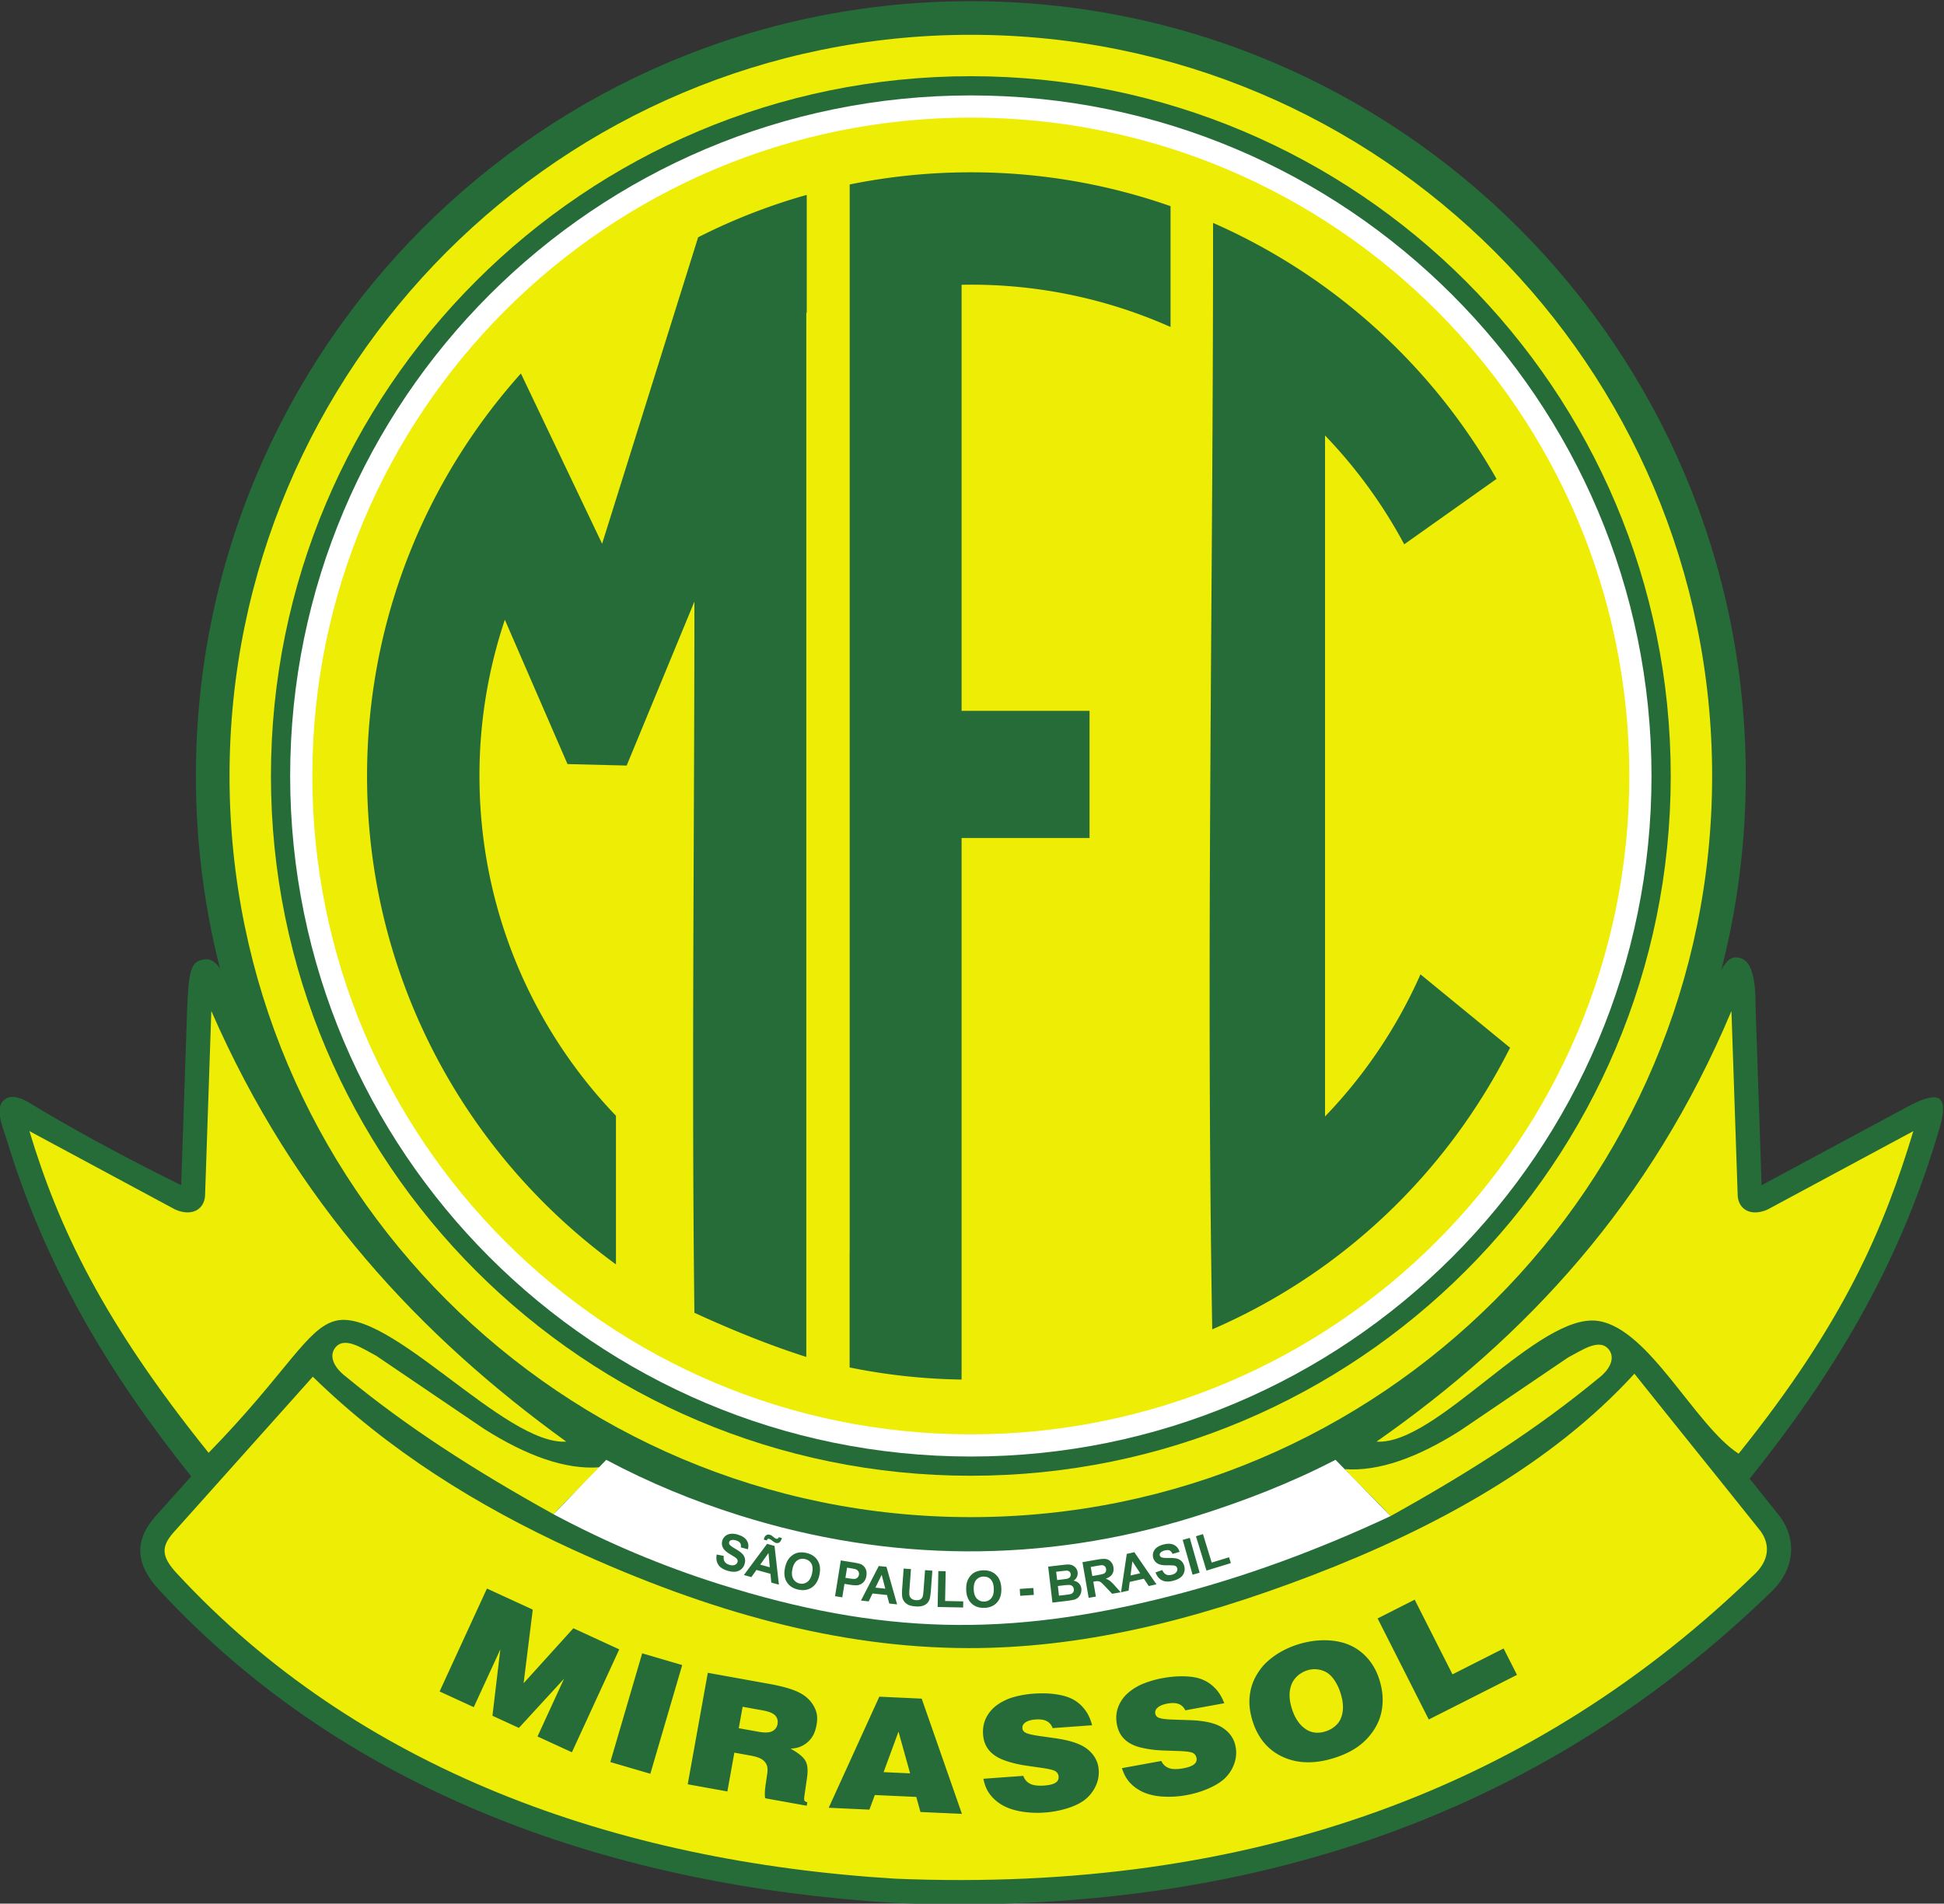
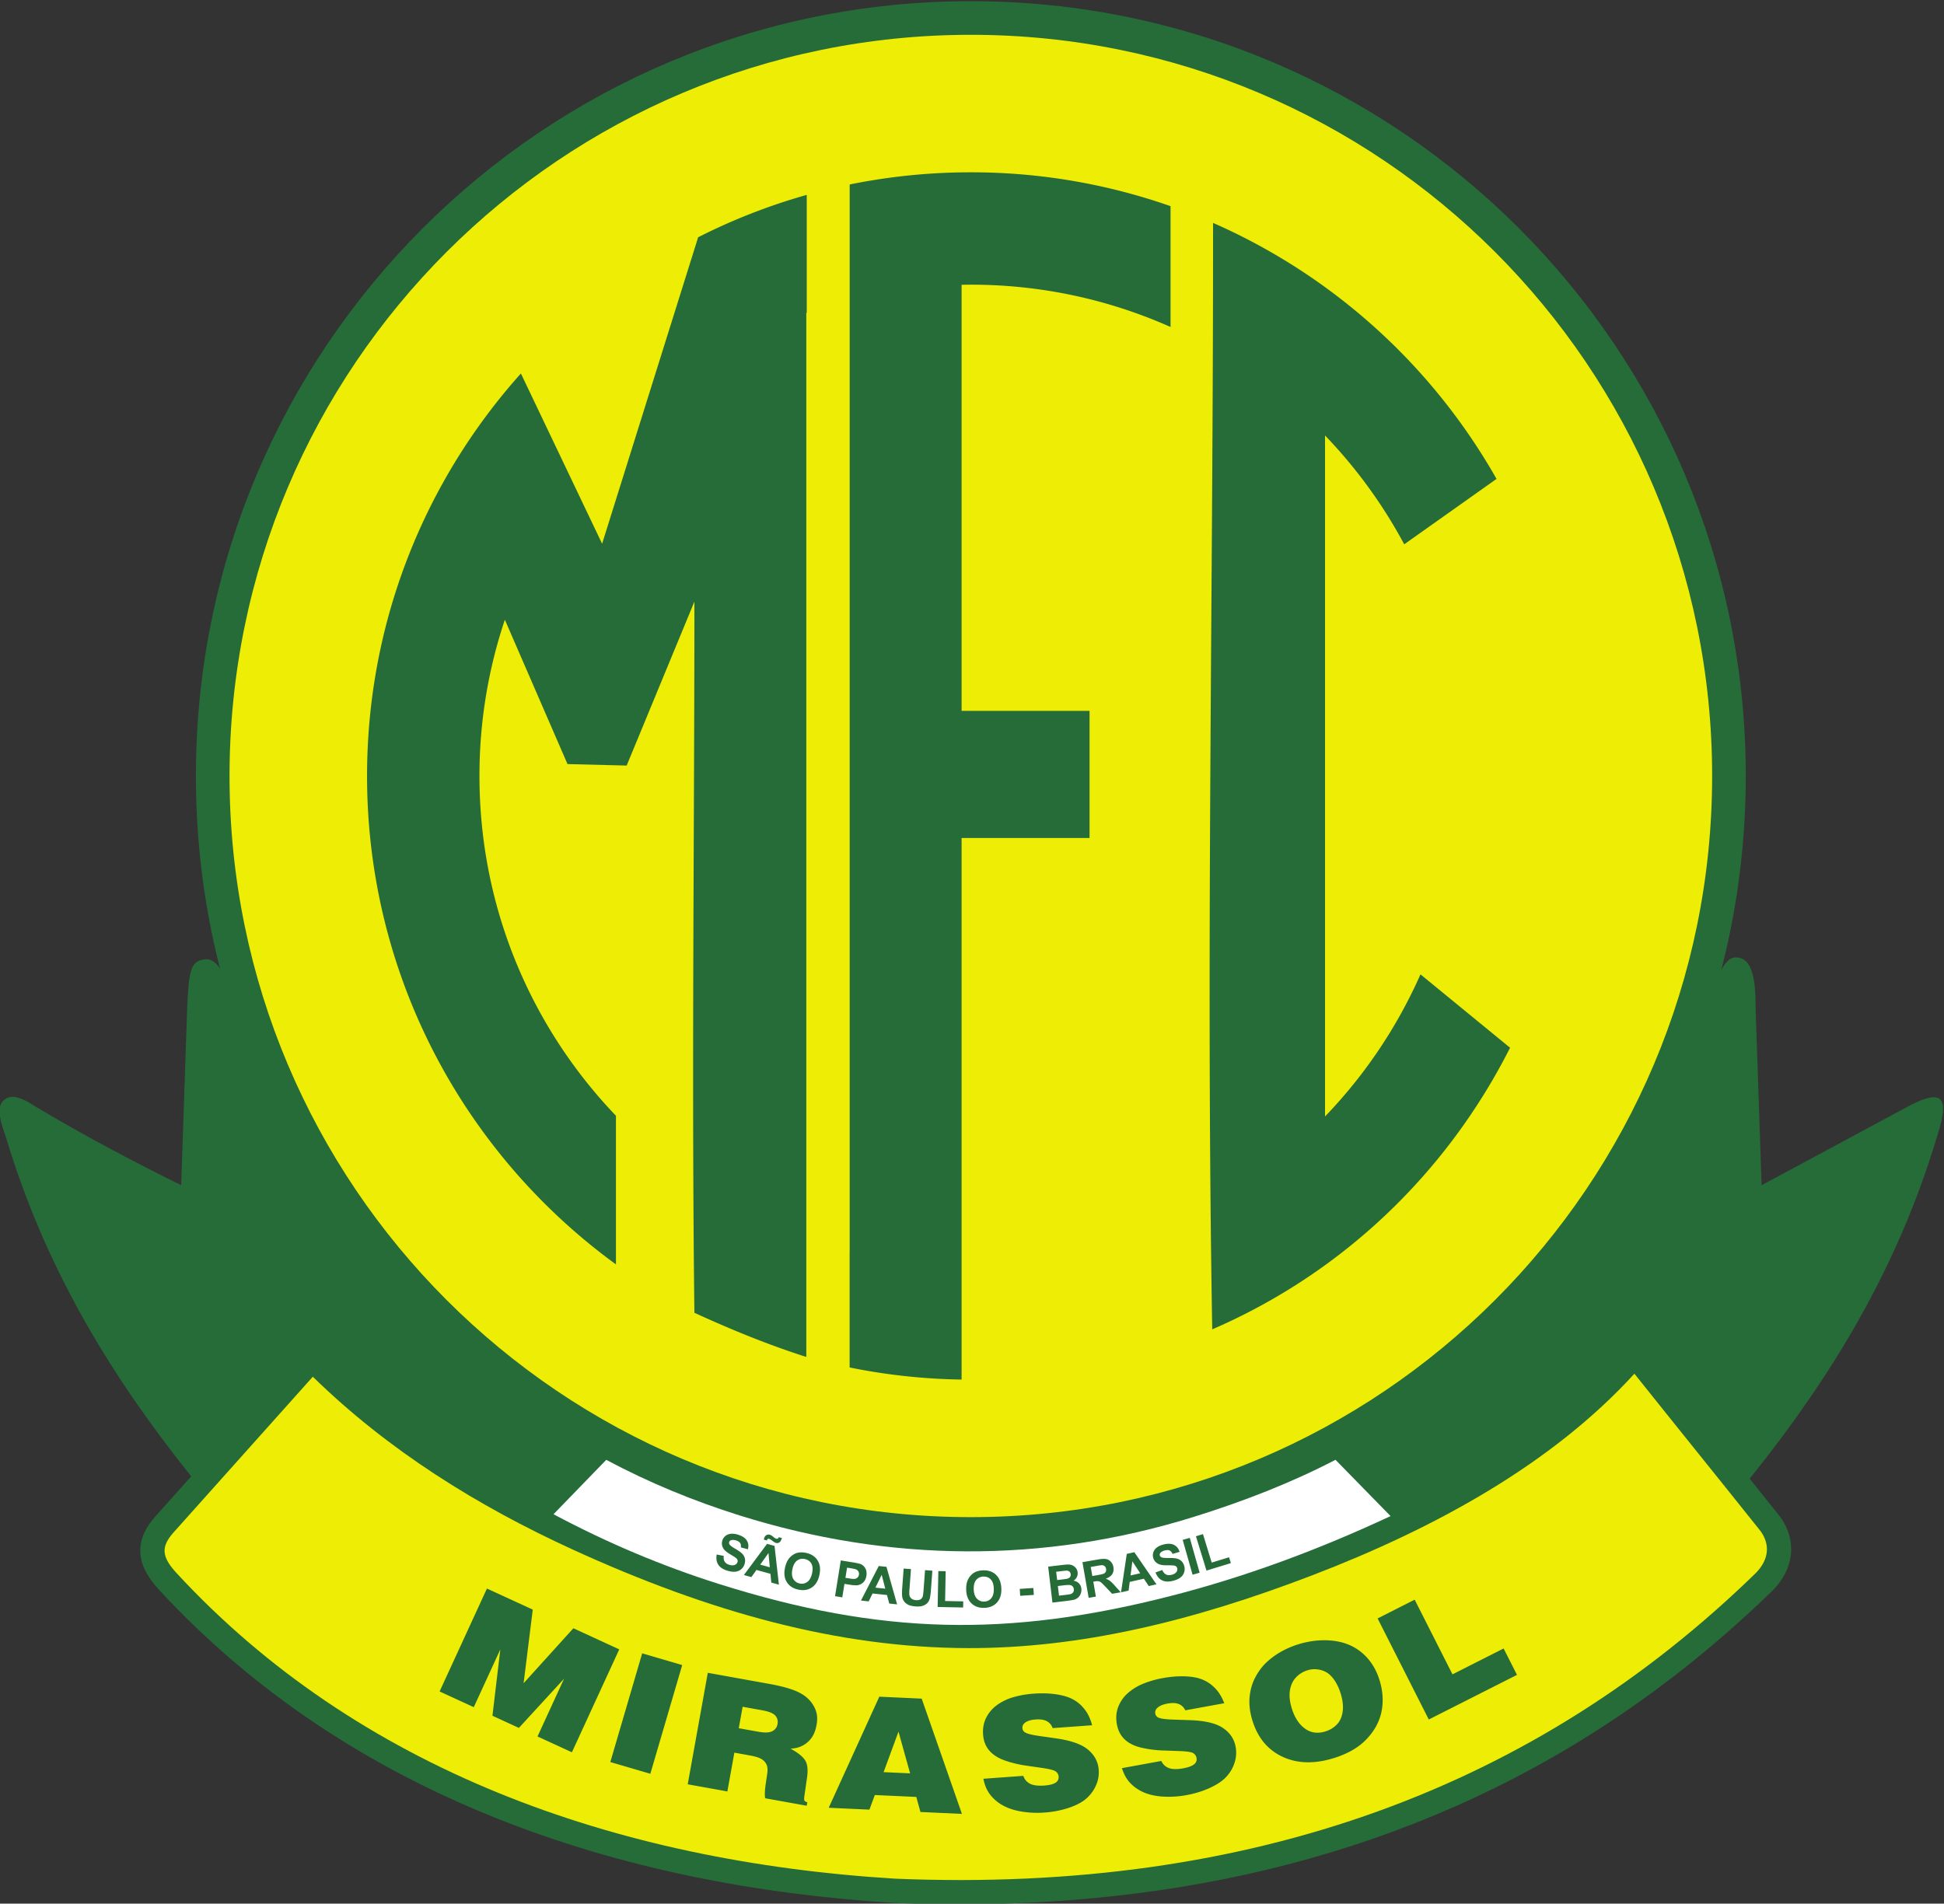
<svg xmlns="http://www.w3.org/2000/svg" xml:space="preserve" viewBox="259.43 453.73 274.83 269.17">
  <rect x="259.43" y="453.73" width="274.83" height="269.17" fill="#333333" stroke="none" />
  <path d="M297.584 501.593c45.391 0 82.188-36.796 82.188-82.187s-36.797-82.188-82.188-82.188c-45.39 0-82.187 36.797-82.187 82.188 0 45.39 36.796 82.187 82.187 82.187" style="fill:#256c38;fill-opacity:1;fill-rule:evenodd;stroke:none" transform="matrix(1.333 0 0 -1.333 0 1122.52)" />
  <path d="M297.584 498.026c43.421 0 78.62-35.2 78.62-78.62s-35.199-78.62-78.62-78.62c-43.42 0-78.62 35.2-78.62 78.62s35.2 78.62 78.62 78.62" style="fill:#eeed05;fill-opacity:1;fill-rule:evenodd;stroke:none" transform="matrix(1.333 0 0 -1.333 0 1122.52)" />
-   <path d="M297.584 493.635c40.996 0 74.229-33.234 74.229-74.229 0-40.996-33.233-74.229-74.229-74.229-40.995 0-74.228 33.233-74.228 74.229 0 40.995 33.233 74.229 74.228 74.229" style="fill:#256c38;fill-opacity:1;fill-rule:evenodd;stroke:none" transform="matrix(1.333 0 0 -1.333 0 1122.52)" />
-   <path d="M297.584 491.596c39.87 0 72.19-32.321 72.19-72.19s-32.32-72.19-72.19-72.19-72.19 32.32-72.19 72.19 32.321 72.19 72.19 72.19" style="fill:#fff;fill-opacity:1;fill-rule:evenodd;stroke:none" transform="matrix(1.333 0 0 -1.333 0 1122.52)" />
  <path d="M297.584 489.243c38.57 0 69.837-31.267 69.837-69.837s-31.267-69.837-69.837-69.837-69.837 31.267-69.837 69.837 31.268 69.837 69.837 69.837" style="fill:#eeed05;fill-opacity:1;fill-rule:evenodd;stroke:none" transform="matrix(1.333 0 0 -1.333 0 1122.52)" />
  <path d="M297.584 483.44a63.9 63.9 0 0 0 21.182-3.591v-12.817a51.9 51.9 0 0 1-22.163 4.478v-45.195h13.572v-13.489h-13.572V355.38c-4.06.06-8.03.5-11.874 1.284v12.23l.007-.003V482.15a64.3 64.3 0 0 0 12.848 1.29zm25.691-5.367a64.3 64.3 0 0 0 30.063-27.155l-9.789-6.938a52.3 52.3 0 0 1-8.4 11.544v-72.236a52.2 52.2 0 0 1 10.124 15.074l9.501-7.784c-6.737-13.337-17.814-23.91-31.587-29.872-.676 39 .106 78.342.088 117.367m-43.14-120.294c-3.928 1.25-7.888 2.86-11.868 4.685-.304 25.09 0 50.334 0 75.439l-7.184-17.392-6.274.157-6.645 15.312a52 52 0 0 1-2.693-16.574c0-13.985 5.51-26.683 14.476-36.043v-15.765c-15.997 11.64-26.397 30.509-26.397 51.808 0 16.404 6.171 31.366 16.316 42.695l8.613-18.06 10.185 32.509a63.6 63.6 0 0 0 11.517 4.495v-12.506l-.047-.017V370.29z" style="fill:#256c38;fill-opacity:1;fill-rule:evenodd;stroke:none" transform="matrix(1.333 0 0 -1.333 0 1122.52)" />
  <path d="M339.103 350.88c16.364 11.836 28.671 26.013 36.793 44.627.485 1.114 1.331 4.98 2.995 4.634 2.096-.11 1.89-4.36 1.93-5.575l.63-18.57 14.876 8.003c.936.504 3.2 1.81 4.022 1.138s-.035-3.129-.343-4.146c-4.134-13.674-10.905-25.026-19.82-36.128q1.59-1.982 3.175-3.969c.03-.037.055-.07.083-.11 1.801-2.527 1.405-5.454-.707-7.66l-.062-.064c-6.423-6.264-13.491-11.801-21.175-16.438-21.944-13.242-46.624-17.807-72.012-16.758l-.05.003c-29.266 1.788-57.69 11.281-77.965 33.225-2.357 2.55-2.764 5.098-.35 7.798l3.775 4.223c-8.816 11.023-15.516 22.307-19.62 35.878-.307 1.018-1.302 3.258-.186 4.068 1.117.947 2.93-.556 3.865-1.06 5.048-2.99 9.987-5.587 14.877-8.003l.63 18.57c.158 4.195.422 5.112 1.616 5.34 1.991.545 2.658-2.853 3.31-4.399 8.12-18.613 20.428-32.79 36.792-44.627 26.174-14.525 38.987-11.175 49.072-11.104 16.245.115 23.81 6.822 33.849 11.104" style="fill:#256c38;fill-opacity:1;fill-rule:evenodd;stroke:none" transform="matrix(1.333 0 0 -1.333 0 1122.52)" />
-   <path d="M197.74 381.735c3.091-10.225 7.751-20.133 19.006-34.125 8.233 8.425 10.382 13.207 13.441 13.997 5.732 1.48 17.979-13.232 24.488-12.81-15.466 11.187-28.775 25.36-37.642 45.682l-.666-19.645c-.124-1.452-1.445-2.182-3.176-1.412zM397.545 381.735c-3.091-10.225-7.278-20.226-18.532-34.219-4.638 3.004-9.45 13.21-14.852 14.076-6.319 1.014-17.165-13.21-23.551-12.795 15.898 11.125 29.076 25.317 37.642 45.682l.666-19.645c.123-1.452 1.444-2.182 3.176-1.412z" style="fill:#eeed05;fill-opacity:1;fill-rule:evenodd;stroke:none" transform="matrix(1.333 0 0 -1.333 0 1122.52)" />
-   <path d="M258.187 346.074c-1.647-1.804-3.216-3.176-4.862-4.98-8.58 4.76-15.681 9.37-21.96 14.548-1.477 1.112-1.774 2.262-1.257 3.024.968 1.427 2.926.01 4.395-.75l11.45-7.764c4.53-2.868 8.645-4.347 12.234-4.078M337.238 345.878c1.647-1.804 3.215-3.176 4.862-4.98 8.58 4.759 15.681 9.37 21.959 14.548 1.478 1.112 1.775 2.261 1.258 3.024-.968 1.427-2.926.01-4.395-.75l-11.45-7.764c-4.53-2.868-8.645-4.347-12.234-4.078" style="fill:#eeed05;fill-opacity:1;fill-rule:evenodd;stroke:none" transform="matrix(1.333 0 0 -1.333 0 1122.52)" />
  <path d="m227.797 355.682-14.758-16.506c-1.394-1.56-1.268-2.619.323-4.34 19.144-20.719 46.31-30.575 76.233-32.403 37.905-1.567 68.019 9.776 91.285 32.467 1.344 1.405 1.486 2.968.47 4.392-4.522 5.673-8.868 11.037-13.39 16.71-8.74-9.588-21.17-16.401-34.144-21.378-12.831-4.924-24.743-7.764-36.573-7.73-13.746.038-27.362 3.812-41.86 10.445-10.13 4.634-19.6 10.539-27.586 18.343" style="fill:#eeed05;fill-opacity:1;fill-rule:evenodd;stroke:none" transform="matrix(1.333 0 0 -1.333 0 1122.52)" />
  <path d="m258.917 346.864-5.592-5.77q8.56-4.561 17.553-7.4c17.126-5.405 30.628-5.696 47.917-1.268 7.822 2.003 15.59 4.862 23.305 8.472l-5.84 5.97c-4.662-2.422-9.683-4.389-15.077-6.068-15.95-4.963-32.29-4.807-48.138.172-4.835 1.52-9.554 3.452-14.128 5.892" style="fill:#fff;fill-opacity:1;fill-rule:evenodd;stroke:none" transform="matrix(1.333 0 0 -1.333 0 1122.52)" />
  <path d="m270.632 336.822.746-.147q-.045-.382.102-.612.148-.231.485-.333.357-.108.584-.011a.47.47 0 0 1 .289.3.35.35 0 0 1-.009.245.63.63 0 0 1-.218.239q-.117.085-.543.34-.55.327-.724.617-.246.406-.113.844a1 1 0 0 0 .317.479q.234.198.57.235a1.9 1.9 0 0 0 .761-.09q.69-.207.946-.62.255-.41.119-.929l-.753.2q.04.3-.079.47-.117.171-.429.266-.321.097-.542.018a.28.28 0 0 1-.187-.194.3.3 0 0 1 .043-.256q.104-.162.606-.453t.718-.506q.22-.215.293-.497.075-.28-.03-.63a1.13 1.13 0 0 0-.975-.798q-.362-.038-.84.107-.699.21-.974.645-.276.435-.163 1.071zm6.597-3.2-.807.222-.088.931-1.485.41-.54-.759-.793.219 2.457 3.307.792-.218zm-.966 1.846-.137 1.512-.878-1.232zm-.312 2.846-.326.09q.013.06.022.09.074.267.242.373a.44.44 0 0 0 .37.052.7.7 0 0 0 .16-.064q.07-.04.246-.185a.9.9 0 0 1 .291-.177.2.2 0 0 1 .148.014q.07.036.117.152l.326-.09q-.097-.344-.262-.458a.42.42 0 0 0-.363-.06 1 1 0 0 0-.163.065q-.054.032-.26.188a1.1 1.1 0 0 1-.313.184.17.17 0 0 1-.14-.015q-.06-.036-.095-.16m1.925-2.897q.125.574.38.928.19.26.461.44.27.18.558.235.384.073.843-.027.83-.18 1.218-.802.386-.624.188-1.543-.197-.911-.802-1.318-.606-.409-1.433-.23-.839.18-1.223.8-.384.618-.19 1.517m.787-.143q-.138-.638.086-1.032a.99.99 0 0 1 .679-.491.98.98 0 0 1 .816.166q.362.264.503.918.14.647-.076 1.026-.214.379-.685.48-.47.102-.826-.158-.357-.26-.497-.909m4.52-2.87.611 3.791 1.228-.198q.697-.112.9-.203.311-.138.485-.46.174-.321.1-.773a1.26 1.26 0 0 0-.22-.567 1.06 1.06 0 0 0-.382-.323 1.1 1.1 0 0 0-.425-.115 4.4 4.4 0 0 0-.801.073l-.498.08-.23-1.43zm1.275 3.026-.174-1.08.418-.067q.45-.073.612-.037a.5.5 0 0 1 .269.148.52.52 0 0 1 .134.282.5.5 0 0 1-.066.362.54.54 0 0 1-.28.219q-.132.047-.545.114zm5.306-3.895-.833.088-.238.904-1.532.162-.41-.836-.817.086 1.886 3.663.818-.086zm-1.253 1.664-.382 1.47-.665-1.36zm1.948 2.134.776-.057-.153-2.076a4.4 4.4 0 0 1-.019-.642.63.63 0 0 1 .206-.396q.175-.156.496-.18.326-.023.501.099a.53.53 0 0 1 .223.316q.048.194.082.648l.157 2.12.775-.057-.148-2.014q-.051-.69-.134-.97a1.1 1.1 0 0 0-.267-.465 1.16 1.16 0 0 0-.472-.279q-.29-.095-.743-.063-.546.04-.82.188-.273.149-.422.363-.149.215-.185.441-.05.335-.004.979zm3.605-4.076.075 3.808.777-.015-.061-3.159 1.925-.038-.012-.649zm3.03 1.81q-.02.588.142.993.12.299.34.54.217.24.483.363.354.165.823.18.85.03 1.378-.48t.56-1.45q.03-.93-.456-1.474-.488-.544-1.334-.573-.857-.03-1.38.477-.525.505-.556 1.425m.798.054q.022-.653.336-.98a.99.99 0 0 1 .777-.31q.465.015.752.36.285.345.263 1.014-.023.66-.324.975-.3.315-.782.3a.99.99 0 0 1-.762-.356q-.282-.34-.26-1.003m4.927-.679-.048.734 1.445.094.048-.733zm2.968 3.093 1.526.18q.454.055.68.043.227-.011.417-.11a1 1 0 0 0 .33-.282.87.87 0 0 0 .17-.432.9.9 0 0 0-.085-.508.9.9 0 0 0-.35-.38q.358-.061.575-.284a.93.93 0 0 0 .254-.554q.03-.261-.06-.522a1.03 1.03 0 0 0-.285-.433 1.1 1.1 0 0 0-.495-.242 13 13 0 0 0-.926-.136l-1.298-.154zm.848-.542.104-.88.505.06q.449.054.556.08.195.045.295.173a.4.4 0 0 1 .078.31.42.42 0 0 1-.132.275.44.44 0 0 1-.305.099q-.117 0-.66-.065zm.18-1.513.12-1.023.714.085q.416.05.526.085.169.053.261.186.094.135.07.338a.5.5 0 0 1-.118.282.47.47 0 0 1-.261.146q-.165.036-.69-.025zm3.266-1.255-.658 3.784 1.61.28q.606.104.9.05a.88.88 0 0 0 .503-.286q.21-.233.269-.567.075-.427-.127-.747-.202-.321-.686-.48.273-.101.462-.246a4.4 4.4 0 0 0 .54-.54l.59-.658-.914-.158-.69.73q-.372.39-.501.486a.6.6 0 0 1-.258.117 1.3 1.3 0 0 1-.394-.025l-.154-.027.274-1.58zm.387 2.315.565.098q.55.096.678.167a.4.4 0 0 1 .187.197.5.5 0 0 1 .028.298.46.46 0 0 1-.156.291.47.47 0 0 1-.313.098 6 6 0 0 1-.56-.083l-.596-.104zm6.803-.88-.817-.185-.516.78-1.503-.34-.119-.922-.802-.181.61 4.074.801.181zm-1.722 1.172-.833 1.27-.193-1.501zm1.62.087.716.258q.159-.35.403-.472t.587-.036q.361.091.506.291a.47.47 0 0 1 .094.406.36.36 0 0 1-.135.206.63.63 0 0 1-.31.092 9 9 0 0 1-.64.012q-.64-.002-.938.156-.42.222-.532.665a1 1 0 0 0 .026.575q.099.289.368.495.27.206.698.315.698.176 1.13-.045t.58-.735l-.747-.217q-.121.277-.31.363-.19.086-.505.007-.325-.082-.475-.264a.28.28 0 0 1-.06-.262.3.3 0 0 1 .17-.198q.171-.085.752-.076.58.008.876-.064.298-.073.507-.275.208-.202.298-.556a1.13 1.13 0 0 0-.425-1.186q-.29-.22-.776-.341-.705-.18-1.166.052-.46.23-.691.834zm3.933-.24-1.048 3.696.749.212 1.048-3.695zm1.475.438-1.117 3.641.744.228.926-3.02 1.842.564.19-.62zM241.244 322.296l5.02 10.917 4.861-2.235-.972-7.81 5.278 5.83 4.865-2.237-5.02-10.917-3.648 1.677 2.816 6.126-4.79-5.218-2.805 1.29.834 7.036-2.816-6.125zm18.106-7.488 3.38 11.532 4.243-1.244-3.379-11.531zm8.208-2.36 2.131 11.826 6.484-1.17q1.362-.246 2.262-.542t1.45-.68c.366-.259.661-.553.887-.89a3 3 0 0 0 .458-1.019q.12-.52-.01-1.236-.16-.89-.584-1.434a2.7 2.7 0 0 0-1.07-.836q-.453-.203-1.1-.238 1.2-.661 1.564-1.27.364-.61.174-1.86l-.271-1.88q-.055-.412.004-.497c.05-.084.151-.142.309-.182l-.066-.367-4.408.794q-.1.515.083 1.677l.128.876q.1.606-.044.973a1.3 1.3 0 0 1-.527.612q-.383.244-1.215.394l-1.692.305-.742-4.114zm5.414 5.949 2.076-.374c.67-.121 1.164-.104 1.472.053q.469.238.563.758.096.536-.243.908-.339.368-1.326.546l-2.132.384zm9.54-8.439 5.367 11.783 4.494-.207 4.268-12.225-4.4.202-.44 1.597-4.4.202-.573-1.55zm7.4 8.076-1.58-4.297 2.813-.129zm20.538.677-4.19-.304q-.187.51-.619.738-.43.232-1.199.177-.752-.057-1.131-.357-.28-.227-.256-.557a.55.55 0 0 1 .255-.44q.332-.226 1.53-.394l1.741-.249q2.42-.339 3.446-1.213 1.027-.87 1.117-2.11a3.4 3.4 0 0 0-.366-1.84 3.95 3.95 0 0 0-1.126-1.374q-.686-.523-1.819-.882a10.4 10.4 0 0 0-2.397-.452 10.3 10.3 0 0 0-2.64.132q-1.243.235-2.082.78-.835.546-1.3 1.308-.33.541-.5 1.361l4.237.307q.189-.562.703-.83c.34-.18.854-.245 1.531-.196q.892.064 1.262.355.272.22.248.576a.73.73 0 0 1-.308.567q-.28.202-1.484.375l-1.565.226q-1.223.168-2.314.547-1.087.377-1.676 1.058-.592.68-.664 1.704-.073 1.006.351 1.827.427.817 1.203 1.357a5.7 5.7 0 0 0 1.758.808q.98.27 2.039.345c.838.061 1.616.04 2.323-.058q1.064-.153 1.713-.474a3.8 3.8 0 0 0 1.07-.77q.423-.447.678-.923.252-.476.43-1.125m14.016 2.337-4.132-.753q-.242.486-.695.666-.454.185-1.212.047c-.493-.09-.857-.252-1.086-.478q-.255-.256-.194-.58a.55.55 0 0 1 .3-.411c.236-.124.76-.201 1.563-.227l1.759-.059q2.441-.075 3.557-.834 1.114-.754 1.338-1.977a3.4 3.4 0 0 0-.166-1.87 3.94 3.94 0 0 0-.97-1.486q-.626-.594-1.713-1.074a10.4 10.4 0 0 0-2.335-.707 10.3 10.3 0 0 0-2.638-.154q-1.263.099-2.155.55-.889.454-1.433 1.16-.386.503-.644 1.3l4.179.762q.247-.538.788-.75c.358-.141.876-.15 1.543-.029q.88.16 1.217.49a.65.65 0 0 1 .184.599.73.73 0 0 1-.368.53q-.3.17-1.515.213l-1.58.056a12 12 0 0 0-2.36.294q-1.121.257-1.78.87-.661.613-.844 1.623-.182.993.152 1.855a3.75 3.75 0 0 0 1.05 1.478 5.7 5.7 0 0 0 1.66.993q.945.374 1.99.564c.826.15 1.601.214 2.315.192q1.076-.036 1.754-.287a3.8 3.8 0 0 0 1.147-.65q.47-.397.773-.844.303-.445.55-1.072m11.677-5.803q-3.086-.972-5.45.1-2.364 1.078-3.227 3.817-.412 1.312-.318 2.488.1 1.177.596 2.12c.33.629.719 1.151 1.155 1.57q.66.63 1.51 1.128c.572.33 1.188.602 1.856.812q1.907.6 3.728.395 1.827-.208 3.098-1.294 1.275-1.089 1.829-2.85.542-1.723.23-3.327-.313-1.606-1.566-2.938-1.251-1.331-3.44-2.02m-.942 2.812q.716.226 1.208.737.491.509.613 1.37.12.855-.22 1.93a5.3 5.3 0 0 1-.606 1.324q-.365.55-.773.83-.411.278-.98.375a2.5 2.5 0 0 1-1.194-.097 2.73 2.73 0 0 1-1.194-.759q-.5-.539-.631-1.384-.128-.84.21-1.916.51-1.612 1.618-2.262c.579-.327 1.226-.376 1.949-.148m10.953 1.262-5.427 10.721 3.931 1.99 4.01-7.922 5.422 2.745 1.418-2.8z" style="fill:#256c38;fill-opacity:1;fill-rule:nonzero;stroke:none" transform="matrix(1.333 0 0 -1.333 0 1122.52)" />
</svg>